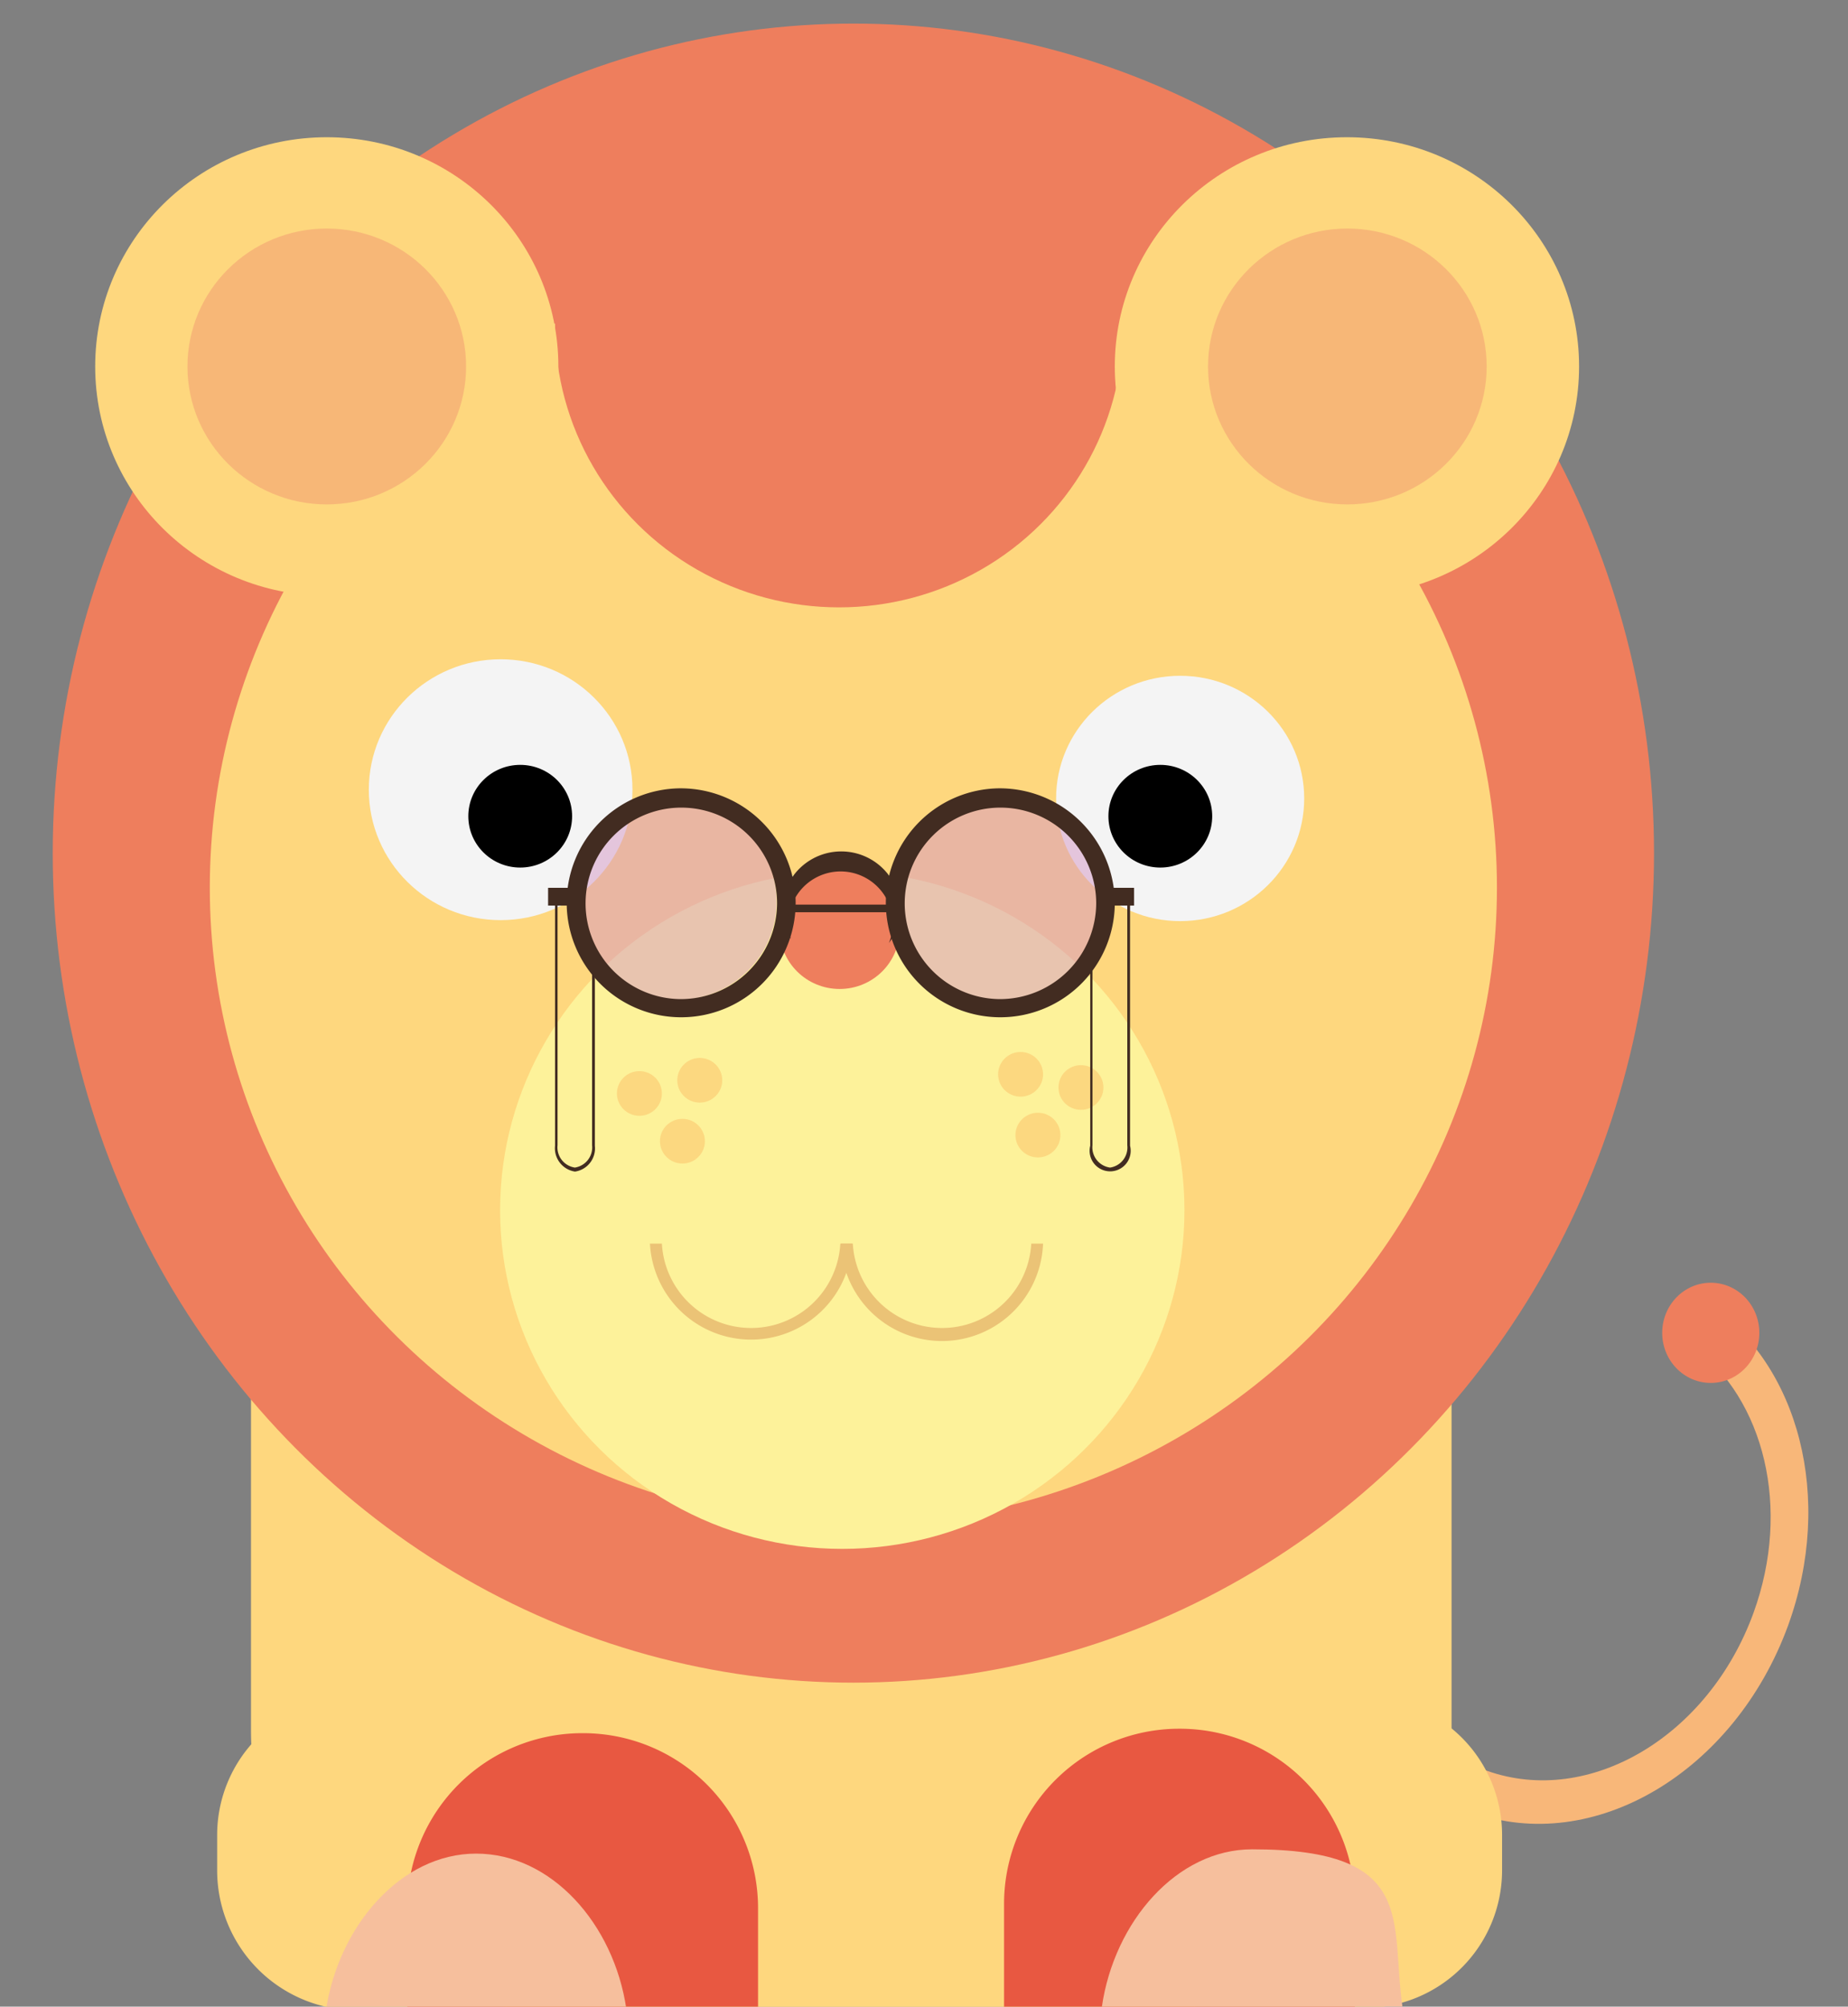
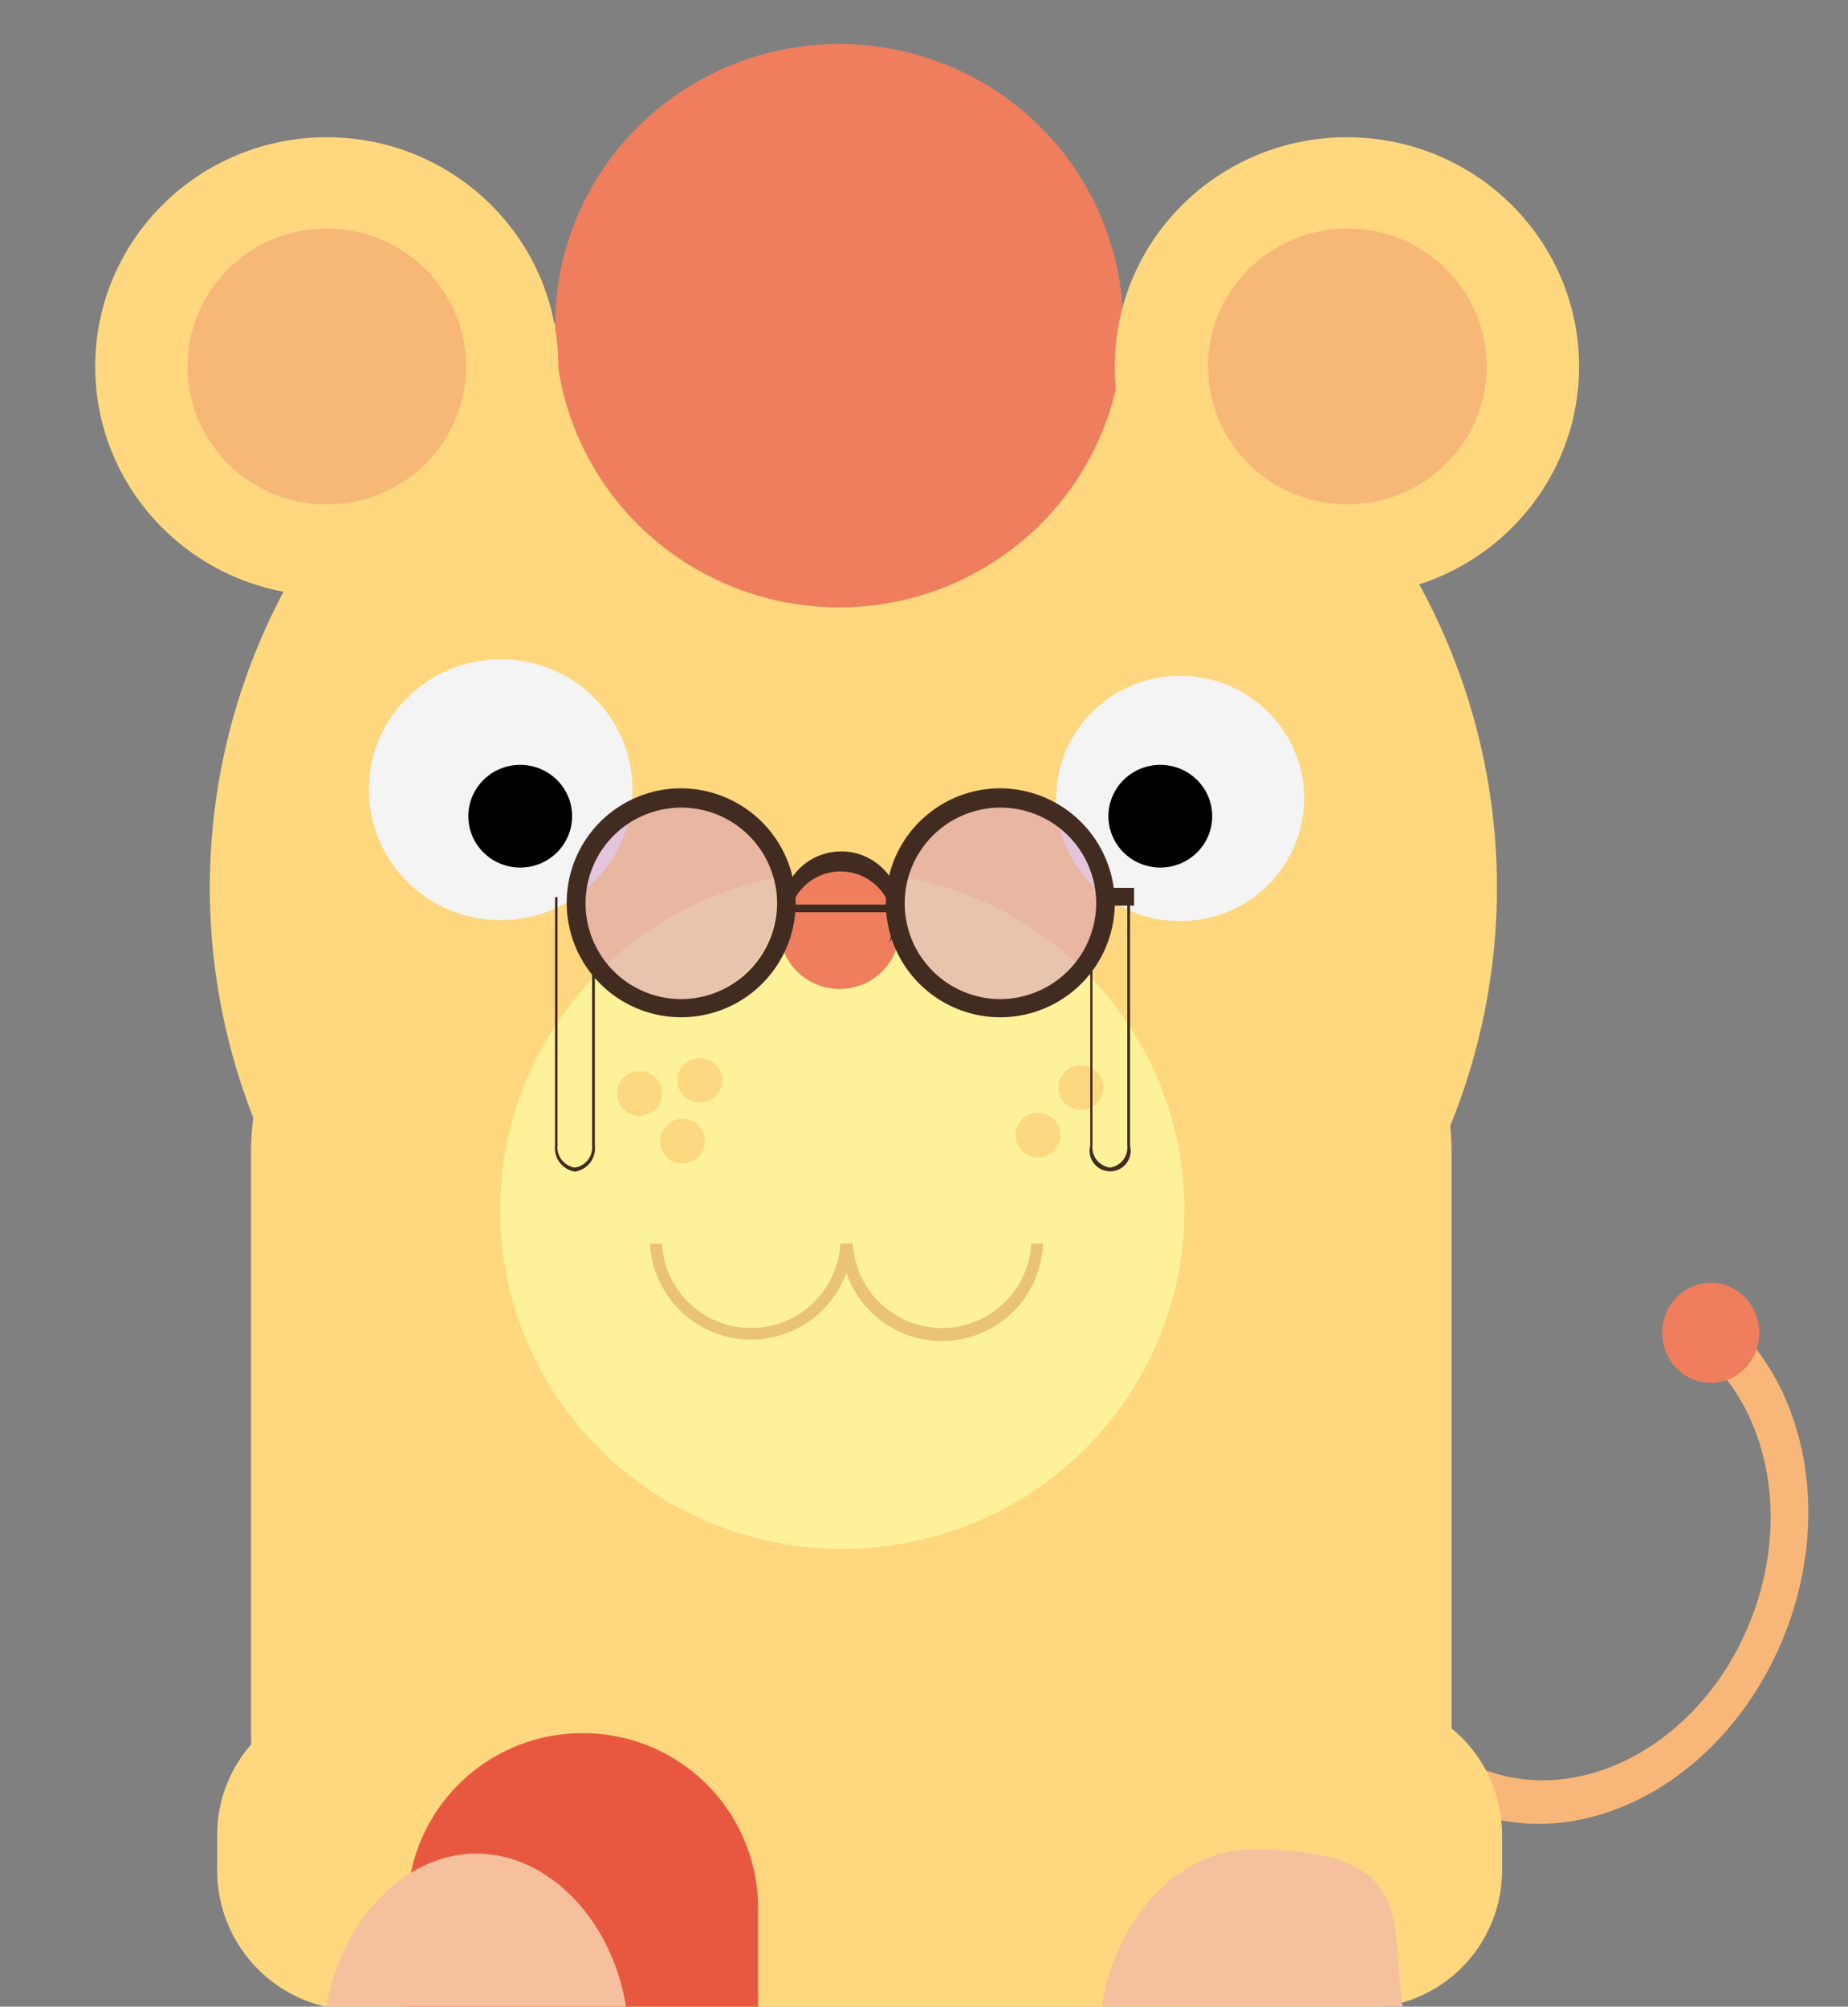
<svg xmlns="http://www.w3.org/2000/svg" id="Livello_1" data-name="Livello 1" viewBox="0 0 133.18 144.61">
  <rect x="0" y="0" width="133.18" height="144.61" fill="#808080" stroke="none" />
  <defs>
    <style>
      .cls-1 {
        fill: #f8b779;
      }

      .cls-2 {
        fill: #fed77e;
      }

      .cls-3 {
        fill: #ee7e5d;
      }

      .cls-4 {
        fill: #fdf29a;
      }

      .cls-5 {
        fill: #f4f4f4;
      }

      .cls-6 {
        fill: #f7b777;
      }

      .cls-7 {
        fill: #d498c4;
        opacity: 0.51;
      }

      .cls-8 {
        fill: #fcd880;
      }

      .cls-9 {
        fill: #ebc376;
      }

      .cls-10 {
        fill: #422c21;
      }

      .cls-11 {
        fill: #e85841;
      }

      .cls-12 {
        fill: #f6bf9d;
      }
    </style>
  </defs>
  <title>Tavola disegno 1</title>
  <g>
    <path class="cls-1" d="M128.86,117.15c3.34-9.2.76-18.8-5.73-23.17L122,97c5.14,3.83,7.11,11.69,4.37,19.23-3.24,8.91-11.84,14-19.21,11.38-6.2-2.21-9.55-9.17-8.53-16.63l-2.54-.91c-1.57,9.15,2.41,17.83,10,20.53C114.83,133.75,125,127.71,128.86,117.15Z" />
    <path class="cls-2" d="M98.36,122.32H25.55a9.92,9.92,0,0,0-9.9,9.87v2.63a10.08,10.08,0,0,0,9.9,10.05l72.81-.17a9.92,9.92,0,0,0,9.89-9.88v-2.63A9.91,9.91,0,0,0,98.36,122.32Z" />
    <path class="cls-2" d="M38.1,63.09H84.61a20,20,0,0,1,20,20v41.57a20,20,0,0,1-20,20H38a19.91,19.91,0,0,1-19.91-19.91V83.11a20,20,0,0,1,20-20Z" />
-     <ellipse class="cls-3" cx="61.5" cy="61.48" rx="57.7" ry="59.78" />
    <ellipse class="cls-2" cx="61.5" cy="63.97" rx="46.38" ry="45.89" />
    <ellipse class="cls-4" cx="60.7" cy="87.21" rx="24.66" ry="24.41" />
    <ellipse class="cls-3" cx="60.47" cy="23.47" rx="20.47" ry="20.3" />
    <ellipse class="cls-5" cx="36.08" cy="56.91" rx="9.5" ry="9.4" />
    <ellipse cx="37.49" cy="58.82" rx="3.74" ry="3.7" />
    <ellipse class="cls-5" cx="85.05" cy="57.54" rx="8.94" ry="8.84" />
    <ellipse cx="83.62" cy="58.82" rx="3.74" ry="3.7" />
    <ellipse class="cls-2" cx="23.55" cy="26.41" rx="16.69" ry="16.52" />
    <ellipse class="cls-6" cx="23.55" cy="26.41" rx="10.04" ry="9.94" />
    <ellipse class="cls-2" cx="97.07" cy="26.41" rx="16.73" ry="16.52" />
    <ellipse class="cls-6" cx="97.1" cy="26.41" rx="10.04" ry="9.94" />
    <ellipse class="cls-7" cx="48.84" cy="64.99" rx="7.13" ry="7.06" />
    <ellipse class="cls-7" cx="72.21" cy="64.99" rx="7.13" ry="7.06" />
    <ellipse class="cls-3" cx="60.51" cy="67" rx="4.32" ry="4.27" />
    <ellipse class="cls-8" cx="74.8" cy="81.8" rx="1.62" ry="1.61" />
    <ellipse class="cls-8" cx="77.9" cy="78.37" rx="1.62" ry="1.61" />
-     <ellipse class="cls-8" cx="73.55" cy="77.42" rx="1.62" ry="1.61" />
    <g>
      <path class="cls-9" d="M60.56,89.62a6.44,6.44,0,0,1-12.86,0h-.86a7.3,7.3,0,0,0,14.58,0Z" />
      <path class="cls-9" d="M74.32,89.62a6.44,6.44,0,0,1-12.86,0H60.6a7.29,7.29,0,0,0,14.57,0Z" />
    </g>
    <ellipse class="cls-8" cx="49.18" cy="82.24" rx="1.62" ry="1.61" />
    <ellipse class="cls-8" cx="46.08" cy="78.8" rx="1.62" ry="1.61" />
    <ellipse class="cls-8" cx="50.43" cy="77.85" rx="1.62" ry="1.61" />
    <g>
      <path class="cls-10" d="M49,56.81a8.25,8.25,0,1,0,8.34,8.25A8.29,8.29,0,0,0,49,56.81ZM49,72a6.9,6.9,0,1,1,7-6.9A6.94,6.94,0,0,1,49,72Z" />
      <path class="cls-10" d="M72,56.81a8.25,8.25,0,1,0,8.34,8.25A8.3,8.3,0,0,0,72,56.81ZM72,72a6.9,6.9,0,1,1,7-6.9A6.94,6.94,0,0,1,72,72Z" />
      <path class="cls-10" d="M56.82,66.56a3.76,3.76,0,0,1,7.52,0,3.64,3.64,0,0,1-.28,1.4,4.2,4.2,0,0,0,.84-2.53,4.28,4.28,0,0,0-8.55,0A4.12,4.12,0,0,0,57,67.66,3.67,3.67,0,0,1,56.82,66.56Z" />
      <rect class="cls-10" x="57.11" y="65.19" width="7.08" height="0.55" />
-       <rect class="cls-10" x="39.5" y="63.98" width="1.93" height="1.28" />
      <rect class="cls-10" x="79.8" y="63.98" width="1.93" height="1.28" />
      <path class="cls-10" d="M42.67,69.53v13a1.47,1.47,0,0,1-1.24,1.61h0a1.47,1.47,0,0,1-1.25-1.61v-13h0V64.65H40V82.57a1.7,1.7,0,0,0,1.44,1.86,1.69,1.69,0,0,0,1.43-1.86v-13Z" />
-       <path class="cls-10" d="M78.73,69.53v13A1.47,1.47,0,0,0,80,84.14h0a1.46,1.46,0,0,0,1.24-1.61v-13h0V64.65h.2V82.57a1.48,1.48,0,1,1-2.87,0v-13Z" />
+       <path class="cls-10" d="M78.73,69.53v13A1.47,1.47,0,0,0,80,84.14h0a1.46,1.46,0,0,0,1.24-1.61h0V64.65h.2V82.57a1.48,1.48,0,1,1-2.87,0v-13Z" />
    </g>
    <path class="cls-11" d="M54.63,144.78v-7.37A12.61,12.61,0,0,0,42,124.9h0a12.62,12.62,0,0,0-12.65,12.51v7.37Z" />
    <path class="cls-12" d="M45.14,144.78c-.9-6.13-5.4-11.2-10.83-11.2s-9.94,5.24-10.83,11.36Z" />
-     <path class="cls-11" d="M72.36,144.61v-7.52A12.62,12.62,0,0,1,85,124.58h0a12.61,12.61,0,0,1,12.64,12.51v7.52Z" />
    <path class="cls-12" d="M79.41,144.61c.89-6.13,5.4-11.34,10.83-11.34,12,0,9.94,5.21,10.83,11.34Z" />
    <ellipse class="cls-3" cx="123.29" cy="96.05" rx="3.5" ry="3.61" />
  </g>
</svg>